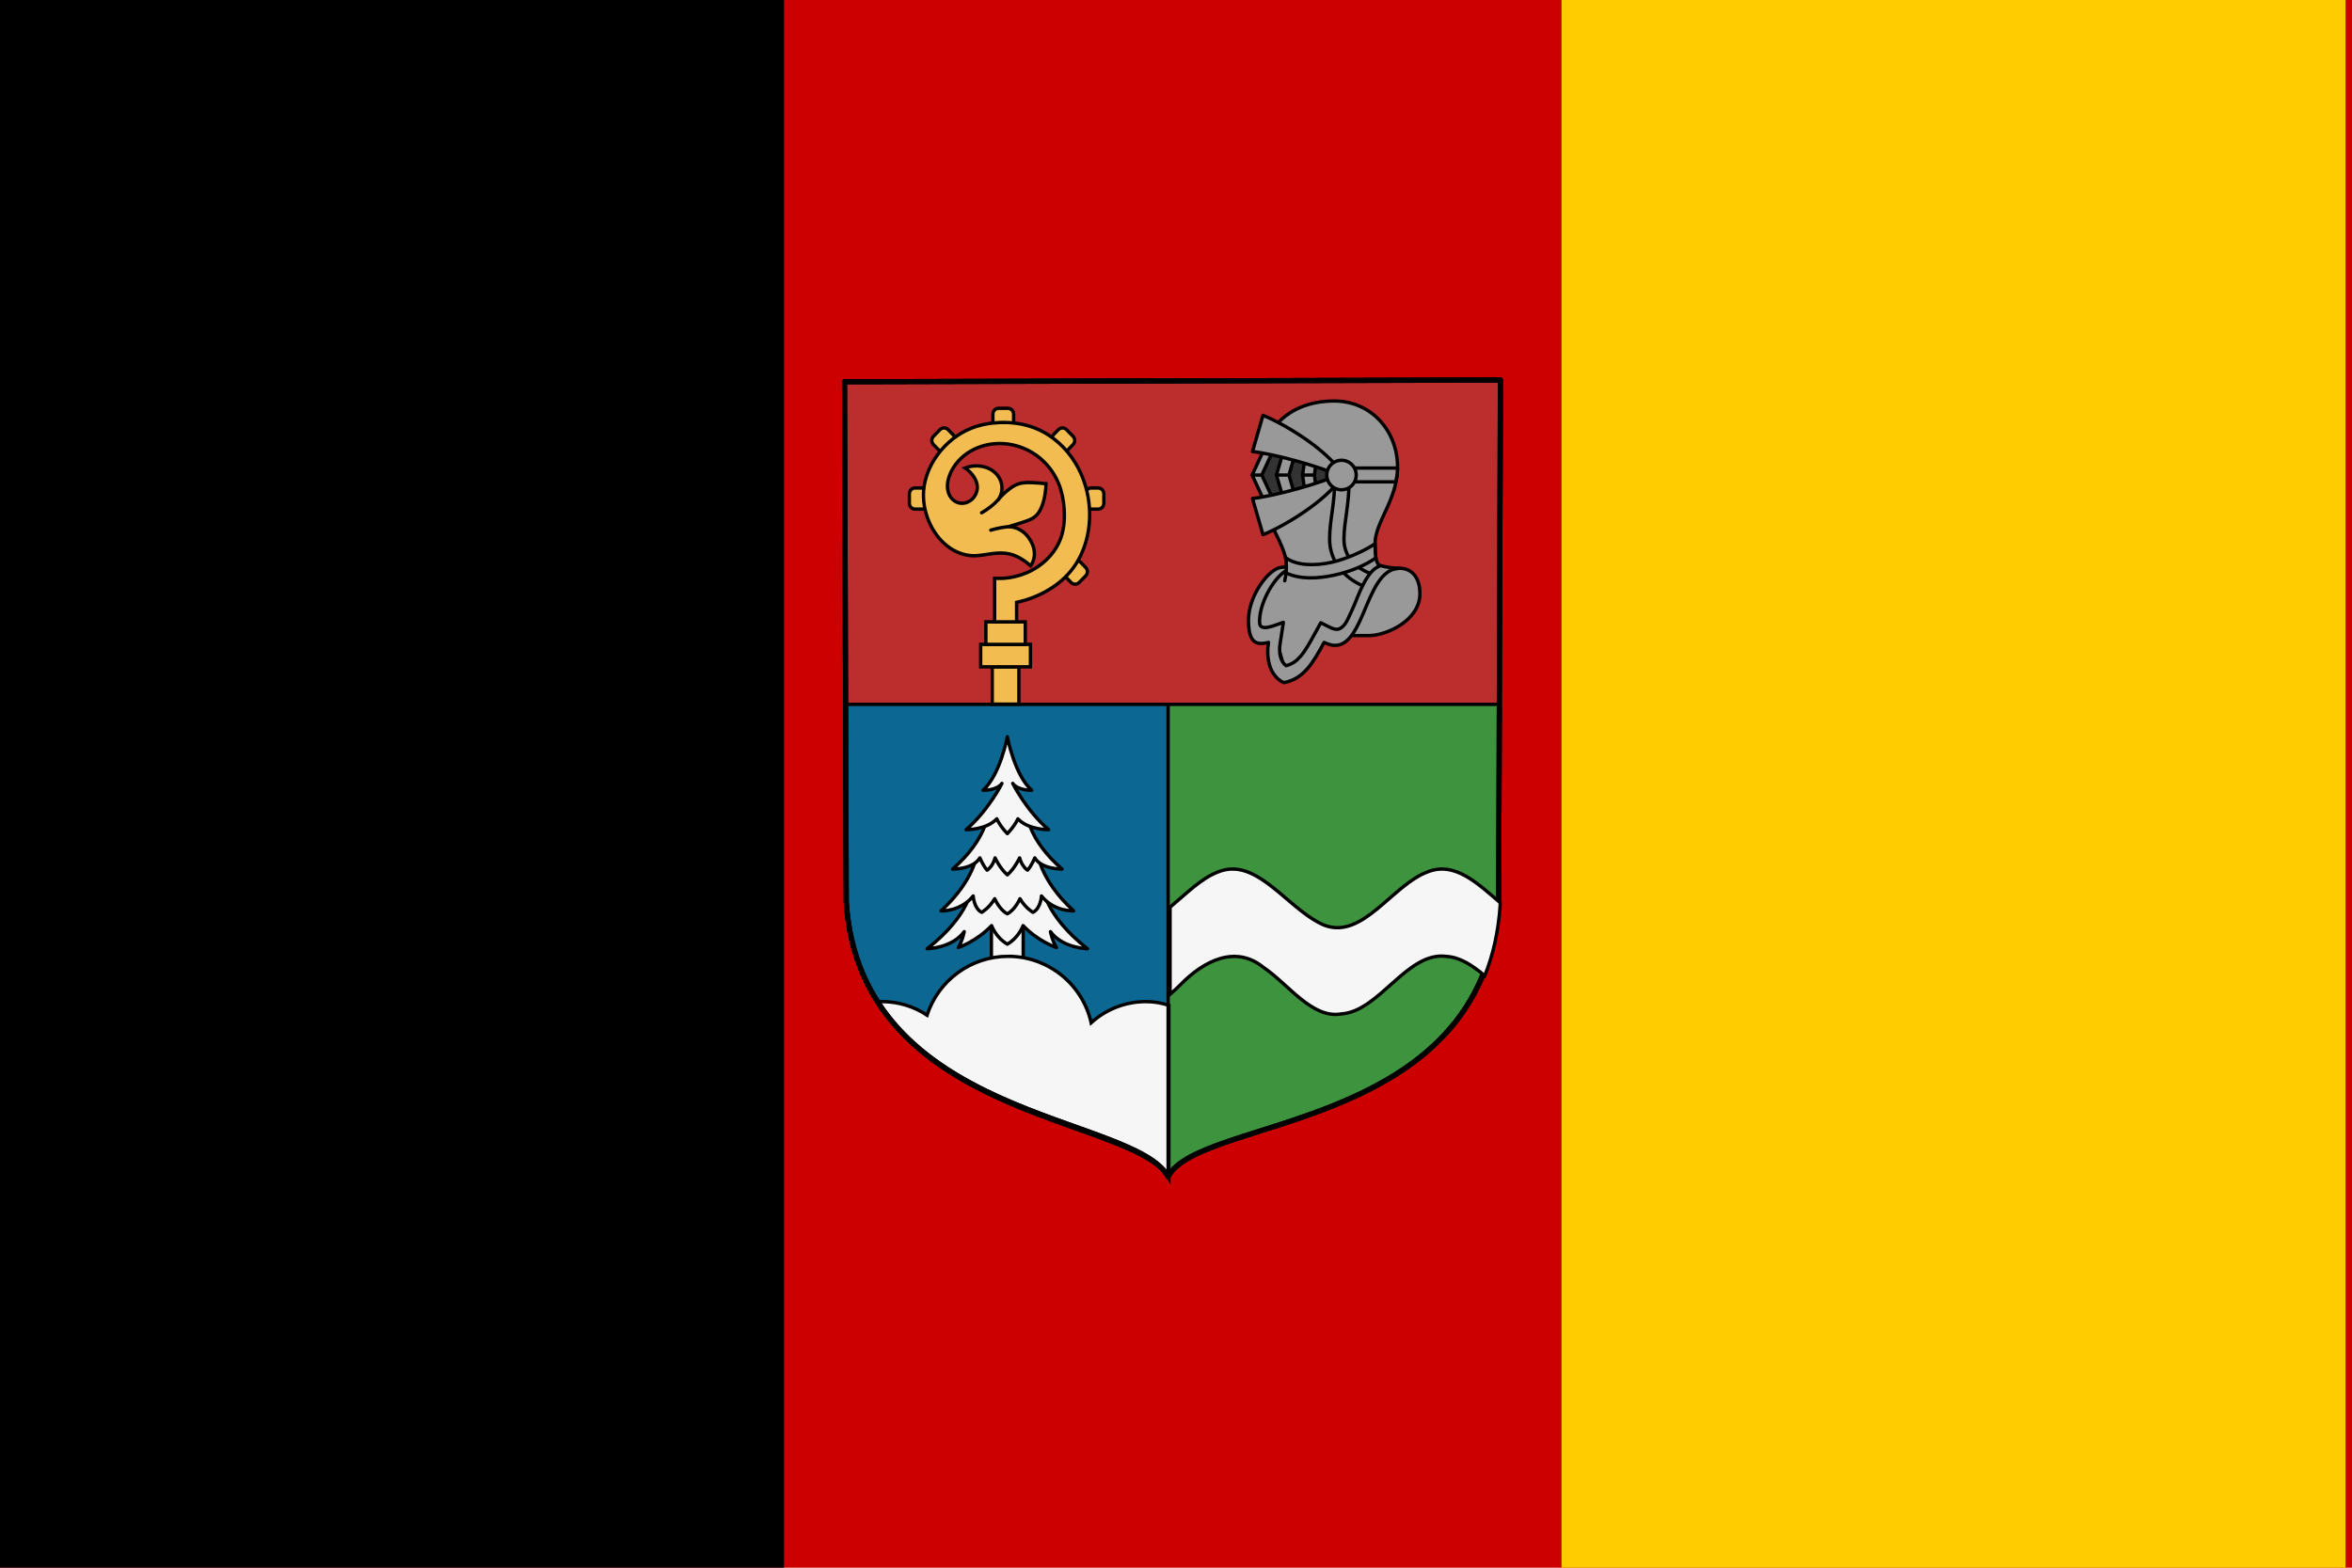
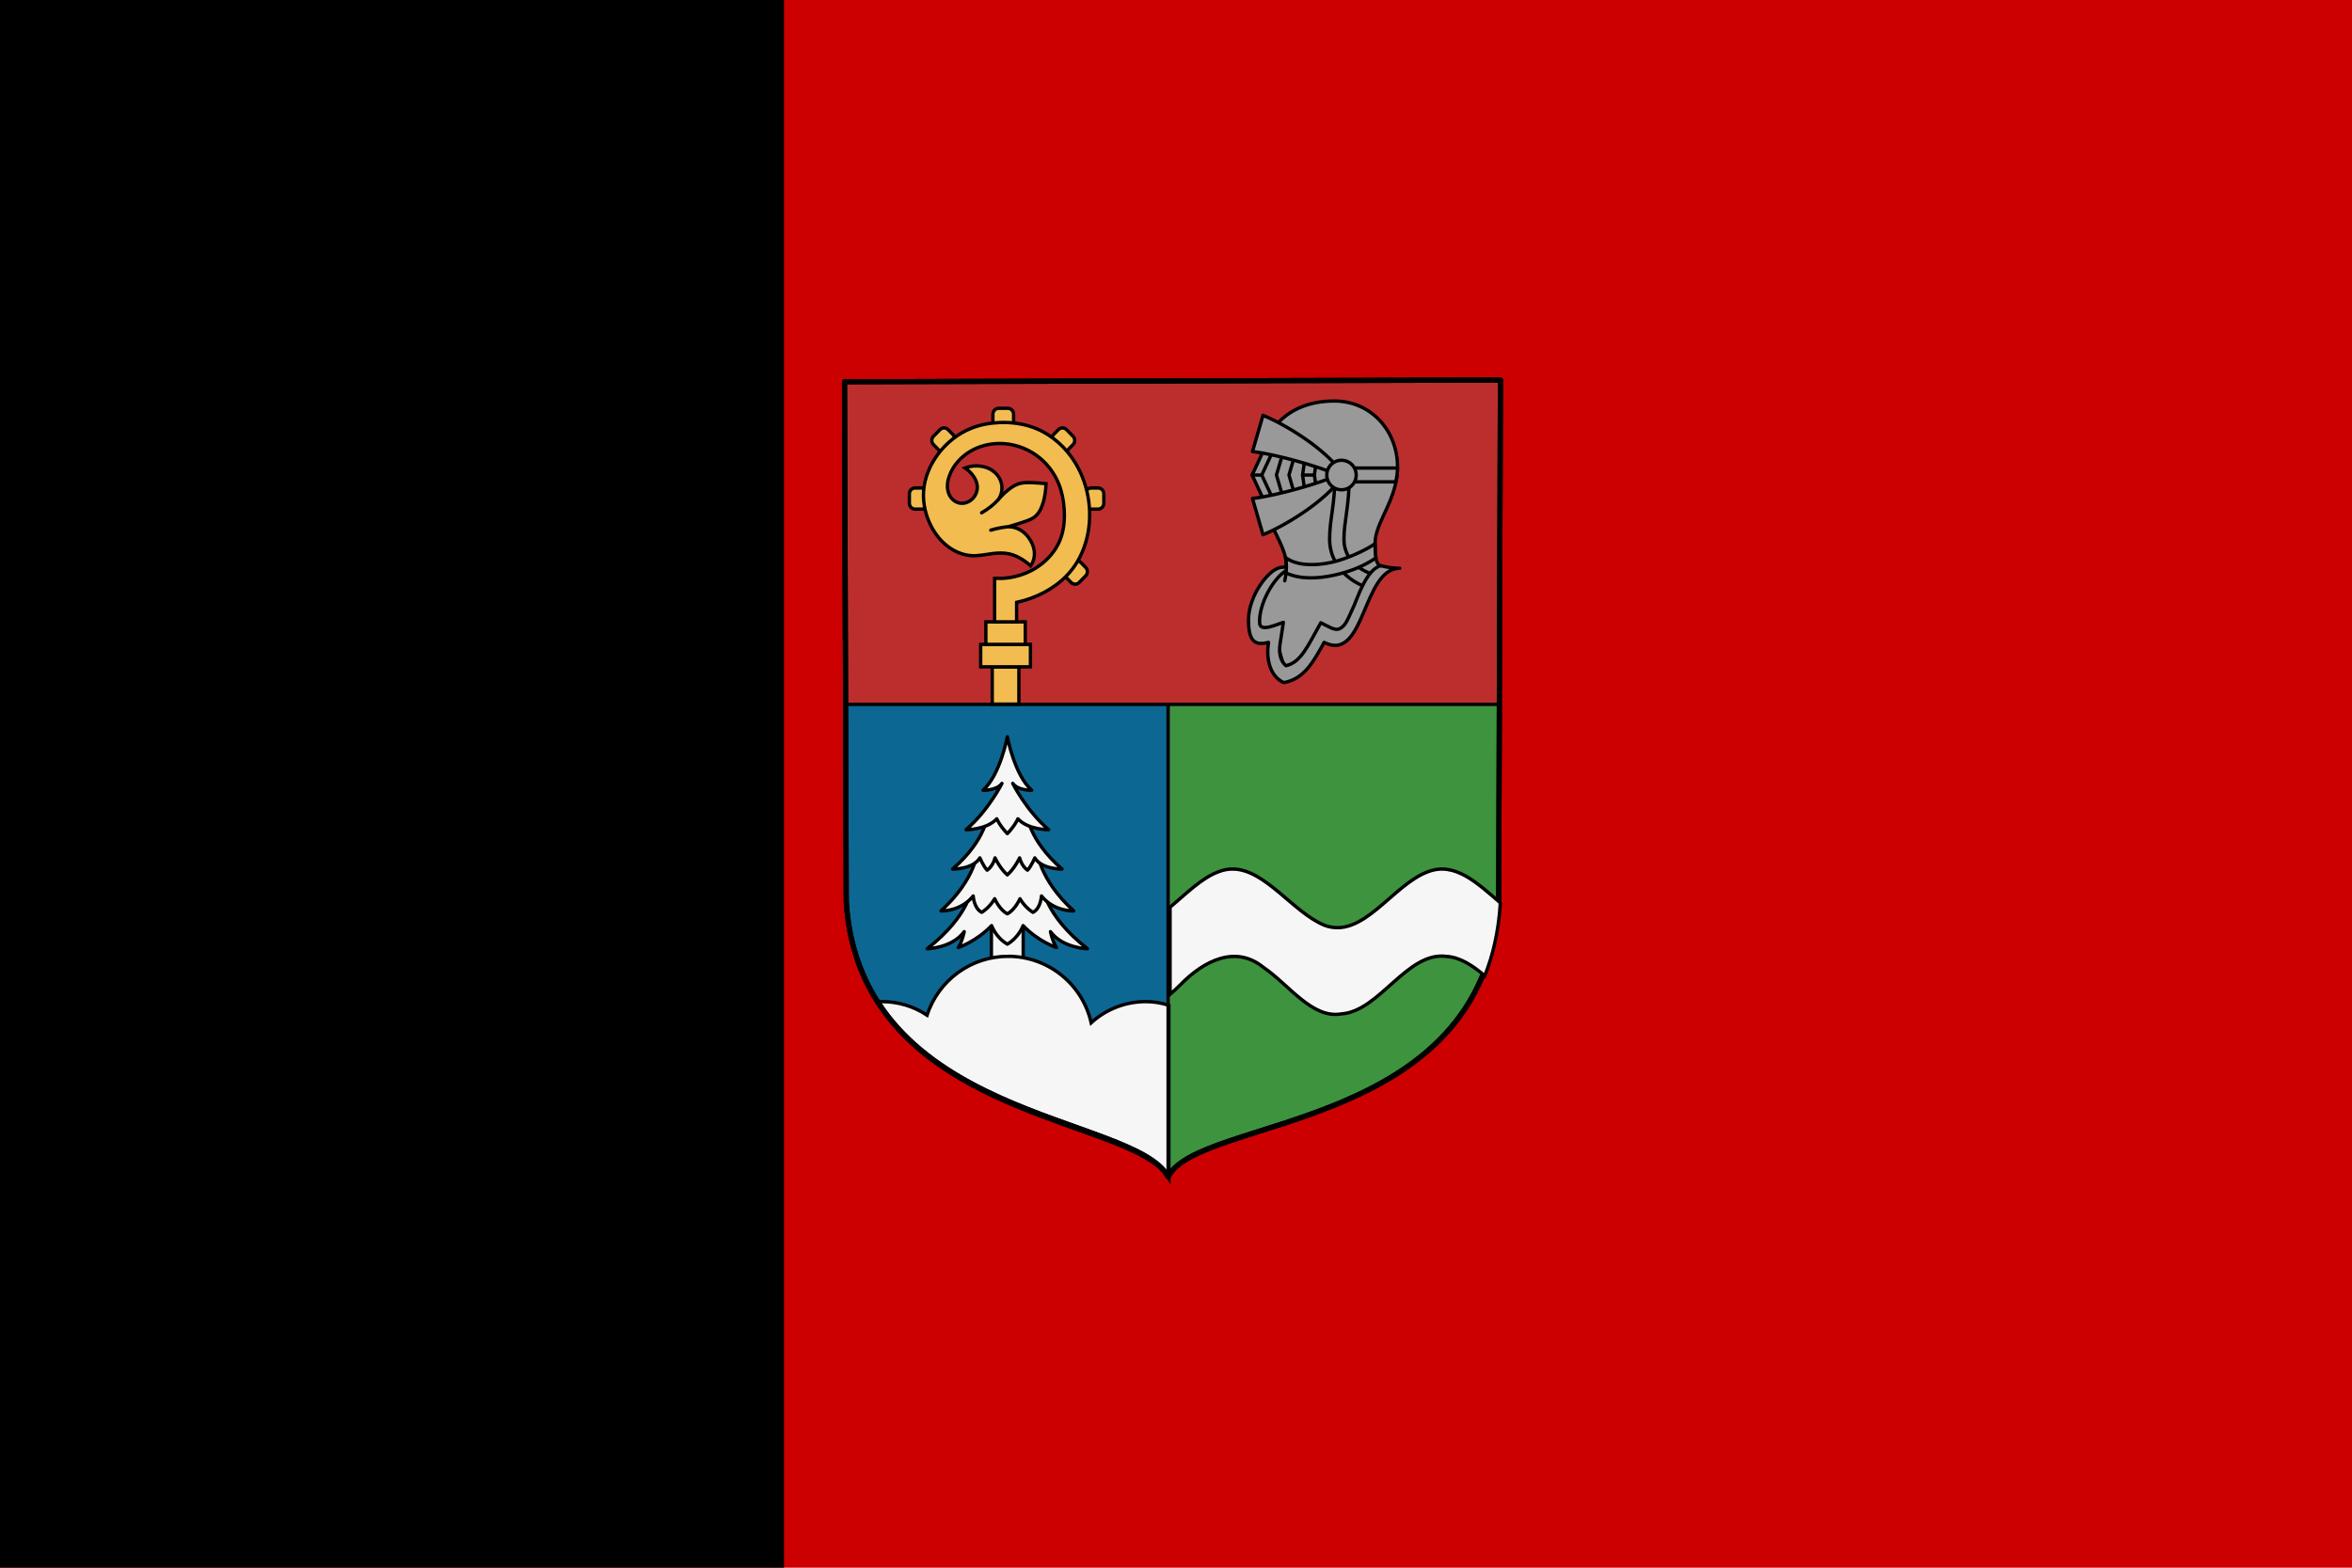
<svg xmlns="http://www.w3.org/2000/svg" xmlns:ns1="http://www.inkscape.org/namespaces/inkscape" xmlns:ns2="http://sodipodi.sourceforge.net/DTD/sodipodi-0.dtd" xmlns:xlink="http://www.w3.org/1999/xlink" width="238.125mm" height="158.75mm" viewBox="0 0 238.125 158.75" version="1.1" id="svg4233" ns1:version="1.0 (4035a4fb49, 2020-05-01)" ns2:docname="Flag Saugeais.svg">
  <defs id="defs4227">
    <marker ns1:stockid="Arrow1Lstart" orient="auto" refY="0" refX="0" id="marker3392" style="overflow:visible" ns1:isstock="true">
      <path id="path3390" d="M 0,0 5,-5 -12.5,0 5,5 Z" style="fill-rule:evenodd;stroke:#000000;stroke-width:1pt" transform="matrix(0.8,0,0,0.8,10,0)" />
    </marker>
    <marker ns1:stockid="Arrow1Lend" orient="auto" refY="0" refX="0" id="Arrow1Lend" style="overflow:visible" ns1:isstock="true">
      <path id="path3115" d="M 0,0 5,-5 -12.5,0 5,5 Z" style="fill-rule:evenodd;stroke:#000000;stroke-width:1pt" transform="matrix(-0.8,0,0,-0.8,-10,0)" />
    </marker>
    <marker ns1:stockid="Arrow1Lstart" orient="auto" refY="0" refX="0" id="Arrow1Lstart" style="overflow:visible" ns1:isstock="true">
      <path id="path3112" d="M 0,0 5,-5 -12.5,0 5,5 Z" style="fill-rule:evenodd;stroke:#000000;stroke-width:1pt" transform="matrix(0.8,0,0,0.8,10,0)" />
    </marker>
    <ns1:perspective ns2:type="inkscape:persp3d" ns1:vp_x="0 : 437.32601 : 1" ns1:vp_y="0 : 999.99998 : 0" ns1:vp_z="966.10996 : 437.32601 : 1" ns1:persp3d-origin="483.05496 : 242.20822 : 1" id="perspective387" />
    <linearGradient id="linearGradient4509">
      <stop id="stop4511" style="stop-color:#8c8c8c;stop-opacity:1" offset="0" />
      <stop id="stop4513" style="stop-color:#cccccc;stop-opacity:1" offset="1" />
    </linearGradient>
    <linearGradient id="linearGradient21256">
      <stop id="stop21258" style="stop-color:#0000db;stop-opacity:0.159" offset="0" />
      <stop id="stop21260" style="stop-color:#0061ed;stop-opacity:1" offset="0.5" />
      <stop id="stop21262" style="stop-color:#00c2ff;stop-opacity:1" offset="1" />
      <stop id="stop21264" style="stop-color:#0061ff;stop-opacity:0.561" offset="1" />
      <stop id="stop21266" style="stop-color:#0000ff;stop-opacity:0.122" offset="1" />
      <stop id="stop21268" style="stop-color:#ffffff;stop-opacity:1" offset="1" />
      <stop id="stop21270" style="stop-color:#7f7ff1;stop-opacity:0.498" offset="1" />
      <stop id="stop21272" style="stop-color:#0000e3;stop-opacity:0" offset="1" />
    </linearGradient>
    <linearGradient id="linearGradient18946">
      <stop id="stop18948" style="stop-color:#999999;stop-opacity:1" offset="0" />
      <stop id="stop18950" style="stop-color:#999999;stop-opacity:0" offset="1" />
    </linearGradient>
    <linearGradient id="linearGradient9988">
      <stop id="stop9990" style="stop-color:#ff0000;stop-opacity:1" offset="0" />
      <stop id="stop9992" style="stop-color:#800000;stop-opacity:1" offset="1" />
    </linearGradient>
    <linearGradient id="linearGradient7694">
      <stop id="stop7696" style="stop-color:#f3f202;stop-opacity:1" offset="0" />
      <stop id="stop7698" style="stop-color:#f04102;stop-opacity:1" offset="1" />
    </linearGradient>
    <linearGradient id="linearGradient5284">
      <stop id="stop5294" style="stop-color:#0000db;stop-opacity:1" offset="0" />
      <stop id="stop4318" style="stop-color:#0061ed;stop-opacity:1" offset="0.5" />
      <stop id="stop4314" style="stop-color:#00c2ff;stop-opacity:1" offset="1" />
      <stop id="stop4316" style="stop-color:#0061ff;stop-opacity:0.561" offset="1" />
      <stop id="stop4306" style="stop-color:#0000ff;stop-opacity:0.122" offset="1" />
      <stop id="stop4308" style="stop-color:#ffffff;stop-opacity:1" offset="1" />
      <stop id="stop4310" style="stop-color:#7f7ff1;stop-opacity:0.498" offset="1" />
      <stop id="stop5288" style="stop-color:#0000e3;stop-opacity:0" offset="1" />
    </linearGradient>
    <linearGradient id="linearGradient5166">
      <stop id="stop4418" style="stop-color:#f3f202;stop-opacity:1" offset="0" />
      <stop id="stop5380" style="stop-color:#f04102;stop-opacity:1" offset="1" />
      <stop id="stop5394" style="stop-color:#f7c702;stop-opacity:1" offset="1" />
      <stop id="stop5382" style="stop-color:#ffff02;stop-opacity:1" offset="1" />
      <stop id="stop4420" style="stop-color:#fbf002;stop-opacity:0.937" offset="1" />
      <stop id="stop5396" style="stop-color:#f7e202;stop-opacity:0.875" offset="1" />
      <stop id="stop5384" style="stop-color:#f0a702;stop-opacity:0.749" offset="1" />
      <stop id="stop5390" style="stop-color:#ffff02;stop-opacity:1" offset="1" />
      <stop id="stop5392" style="stop-color:#f0a702;stop-opacity:0.749" offset="1" />
      <stop id="stop5170" style="stop-color:#e24f02;stop-opacity:0.498" offset="1" />
      <stop id="stop5172" style="stop-color:#000000;stop-opacity:0" offset="1" />
    </linearGradient>
    <linearGradient id="linearGradient5116">
      <stop id="stop5118" style="stop-color:#999999;stop-opacity:1" offset="0" />
      <stop id="stop5120" style="stop-color:#ffffff;stop-opacity:1" offset="1" />
    </linearGradient>
    <filter color-interpolation-filters="sRGB" id="filter22637">
      <feGaussianBlur id="feGaussianBlur22639" stdDeviation="2.653" />
    </filter>
    <filter x="-0.051" y="-0.132" width="1.102" height="1.264" color-interpolation-filters="sRGB" id="filter8654">
      <feGaussianBlur id="feGaussianBlur8656" stdDeviation="3.28" />
    </filter>
    <filter x="-0.141" y="-0.103" width="1.282" height="1.206" color-interpolation-filters="sRGB" id="filter8744">
      <feGaussianBlur id="feGaussianBlur8746" stdDeviation="2.43" />
    </filter>
    <filter x="-0.224" y="-0.137" width="1.448" height="1.274" color-interpolation-filters="sRGB" id="filter12627">
      <feGaussianBlur id="feGaussianBlur12629" stdDeviation="2.056" />
    </filter>
    <filter color-interpolation-filters="sRGB" id="filter12675">
      <feGaussianBlur id="feGaussianBlur12677" stdDeviation="2.391" />
    </filter>
    <filter color-interpolation-filters="sRGB" id="filter12707">
      <feGaussianBlur id="feGaussianBlur12709" stdDeviation="1.851" />
    </filter>
    <filter color-interpolation-filters="sRGB" id="filter12747">
      <feGaussianBlur id="feGaussianBlur12749" stdDeviation="2.345" />
    </filter>
    <filter x="-0.076" y="-0.111" width="1.153" height="1.222" color-interpolation-filters="sRGB" id="filter12795">
      <feGaussianBlur id="feGaussianBlur12797" stdDeviation="4.942" />
    </filter>
    <filter color-interpolation-filters="sRGB" id="filter13479">
      <feGaussianBlur id="feGaussianBlur13481" stdDeviation="2.928" />
    </filter>
    <filter x="-0.103" y="-0.081" width="1.207" height="1.161" color-interpolation-filters="sRGB" id="filter13635">
      <feGaussianBlur id="feGaussianBlur13637" stdDeviation="2.93" />
    </filter>
    <filter color-interpolation-filters="sRGB" id="filter13741">
      <feGaussianBlur id="feGaussianBlur13743" stdDeviation="1.764" />
    </filter>
    <filter x="-0.166" y="-0.107" width="1.332" height="1.214" color-interpolation-filters="sRGB" id="filter13847">
      <feGaussianBlur id="feGaussianBlur13849" stdDeviation="1.661" />
    </filter>
    <filter x="-0.16" y="-0.081" width="1.32" height="1.162" color-interpolation-filters="sRGB" id="filter13879">
      <feGaussianBlur id="feGaussianBlur13881" stdDeviation="0.942" />
    </filter>
    <radialGradient cx="472.054" cy="677.205" r="32.859" fx="472.054" fy="677.205" id="radialGradient9333" xlink:href="#linearGradient9988" gradientUnits="userSpaceOnUse" gradientTransform="matrix(1.168,-1.3440931e-6,6.3192183e-7,0.549,266.686,58.31)" />
    <linearGradient x1="457.362" y1="304.298" x2="540.113" y2="274.83" id="linearGradient9580" xlink:href="#linearGradient18946" gradientUnits="userSpaceOnUse" gradientTransform="translate(23.519,-13.294)" />
    <linearGradient x1="557.52" y1="306.549" x2="631.391" y2="344.764" id="linearGradient9582" xlink:href="#linearGradient18946" gradientUnits="userSpaceOnUse" gradientTransform="translate(23.519,-13.294)" />
    <linearGradient x1="669.136" y1="257.01" x2="732.876" y2="305.141" id="linearGradient9584" xlink:href="#linearGradient18946" gradientUnits="userSpaceOnUse" gradientTransform="translate(23.519,-13.294)" />
    <linearGradient x1="708.953" y1="263.758" x2="921.491" y2="356.222" id="linearGradient9586" xlink:href="#linearGradient18946" gradientUnits="userSpaceOnUse" gradientTransform="translate(23.519,-13.294)" />
    <linearGradient x1="884.171" y1="486.24" x2="1039.598" y2="486.24" id="linearGradient9602" xlink:href="#linearGradient5116" gradientUnits="userSpaceOnUse" gradientTransform="translate(24.954,-11.136)" />
    <linearGradient x1="1017.255" y1="515.471" x2="1058.688" y2="515.471" id="linearGradient9604" xlink:href="#linearGradient5116" gradientUnits="userSpaceOnUse" gradientTransform="translate(22.66,-13.43)" />
    <radialGradient cx="345.266" cy="502.247" r="87.513" fx="345.266" fy="502.247" id="radialGradient9618" xlink:href="#linearGradient5116" gradientUnits="userSpaceOnUse" gradientTransform="matrix(1.299,-0.709,0.695,1.274,-440.043,121.804)" />
    <linearGradient x1="328.61" y1="154.596" x2="453.18" y2="154.596" id="linearGradient9646" xlink:href="#linearGradient7694" gradientUnits="userSpaceOnUse" />
    <radialGradient cx="132.609" cy="995.208" r="129.68" fx="132.609" fy="995.208" id="radialGradient3370" xlink:href="#linearGradient7694" gradientUnits="userSpaceOnUse" gradientTransform="matrix(-0.646,0.003,-0.006,-1.535,180.971,2214.102)" />
    <linearGradient x1="175.393" y1="828.343" x2="243.485" y2="828.343" id="linearGradient3372" xlink:href="#linearGradient5116" gradientUnits="userSpaceOnUse" gradientTransform="translate(22.66,-13.43)" />
    <linearGradient x1="44.53" y1="1053.046" x2="162.849" y2="1053.046" id="linearGradient3374" xlink:href="#linearGradient5116" gradientUnits="userSpaceOnUse" gradientTransform="translate(22.66,-13.43)" />
    <linearGradient x1="205.258" y1="1064.861" x2="230.47" y2="1064.861" id="linearGradient3376" xlink:href="#linearGradient5116" gradientUnits="userSpaceOnUse" gradientTransform="translate(22.66,-13.43)" />
    <linearGradient x1="56.043" y1="465.546" x2="78.087" y2="465.546" id="linearGradient3378" xlink:href="#linearGradient18946" gradientUnits="userSpaceOnUse" gradientTransform="translate(15.919,4.438)" />
    <linearGradient x1="85.849" y1="493.893" x2="99.997" y2="493.893" id="linearGradient3380" xlink:href="#linearGradient18946" gradientUnits="userSpaceOnUse" gradientTransform="translate(23.519,-13.294)" />
    <linearGradient x1="295.006" y1="695.911" x2="180.767" y2="570.57" id="linearGradient3382" xlink:href="#linearGradient7694" gradientUnits="userSpaceOnUse" gradientTransform="matrix(0.725,0,0,0.725,-8.205,0.998)" />
    <linearGradient x1="13.136" y1="766.313" x2="75.184" y2="766.313" id="linearGradient3384" xlink:href="#linearGradient5166" gradientUnits="userSpaceOnUse" gradientTransform="matrix(0.725,0,0,0.725,-8.205,0.998)" />
    <linearGradient x1="46.001" y1="729.875" x2="83.094" y2="729.875" id="linearGradient3386" xlink:href="#linearGradient5166" gradientUnits="userSpaceOnUse" gradientTransform="matrix(0.725,0,0,0.725,-8.205,0.998)" />
    <linearGradient x1="95.178" y1="650.885" x2="108.398" y2="659.884" id="linearGradient3388" xlink:href="#linearGradient7694" gradientUnits="userSpaceOnUse" gradientTransform="matrix(0.725,0,0,0.725,-8.205,0.998)" />
    <linearGradient x1="66.387" y1="687.571" x2="106.43" y2="687.571" id="linearGradient3390" xlink:href="#linearGradient5284" gradientUnits="userSpaceOnUse" gradientTransform="matrix(0.725,0,0,0.725,-8.205,0.998)" />
    <linearGradient x1="294.663" y1="445.277" x2="321.008" y2="460.713" id="linearGradient3392" xlink:href="#linearGradient7694" gradientUnits="userSpaceOnUse" gradientTransform="matrix(0.725,0,0,0.725,-8.205,0.998)" />
    <linearGradient x1="335.116" y1="425.514" x2="376.35" y2="425.514" id="linearGradient3394" xlink:href="#linearGradient5284" gradientUnits="userSpaceOnUse" gradientTransform="matrix(0.725,0,0,0.725,-8.205,0.998)" />
    <linearGradient x1="366.904" y1="421.506" x2="394.13" y2="421.506" id="linearGradient3396" xlink:href="#linearGradient5166" gradientUnits="userSpaceOnUse" gradientTransform="matrix(0.725,0,0,0.725,-8.205,0.998)" />
    <linearGradient x1="381.624" y1="417.6" x2="409.837" y2="417.6" id="linearGradient3398" xlink:href="#linearGradient5166" gradientUnits="userSpaceOnUse" gradientTransform="matrix(0.725,0,0,0.725,-8.205,0.998)" />
    <linearGradient x1="397.537" y1="395.915" x2="454.911" y2="395.915" id="linearGradient3400" xlink:href="#linearGradient5166" gradientUnits="userSpaceOnUse" gradientTransform="matrix(0.725,0,0,0.725,-8.205,0.998)" />
    <linearGradient x1="191.221" y1="666.939" x2="157.32" y2="517.044" id="linearGradient3402" xlink:href="#linearGradient5166" gradientUnits="userSpaceOnUse" gradientTransform="matrix(0.725,0,0,0.725,-8.205,0.998)" />
    <linearGradient x1="215.796" y1="540.363" x2="221.537" y2="553.051" id="linearGradient3404" xlink:href="#linearGradient7694" gradientUnits="userSpaceOnUse" gradientTransform="matrix(0.725,0,0,0.725,-8.205,0.998)" />
    <linearGradient x1="254.53" y1="482.015" x2="279.557" y2="494.981" id="linearGradient3406" xlink:href="#linearGradient7694" gradientUnits="userSpaceOnUse" gradientTransform="matrix(0.725,0,0,0.725,-8.205,0.998)" />
    <linearGradient x1="328.61" y1="154.596" x2="453.18" y2="154.596" id="linearGradient3422" xlink:href="#linearGradient7694" gradientUnits="userSpaceOnUse" gradientTransform="matrix(-1,0,0,1,966.338,0)" />
    <radialGradient cx="664.863" cy="57.331" r="17.271" fx="664.863" fy="57.331" id="radialGradient3529" xlink:href="#linearGradient21256" gradientUnits="userSpaceOnUse" gradientTransform="matrix(0.584,-0.21,0.191,0.638,84.44,140.741)" />
    <linearGradient x1="678.609" y1="59.65" x2="718.707" y2="59.65" id="linearGradient3534" xlink:href="#linearGradient7694" gradientUnits="userSpaceOnUse" gradientTransform="matrix(0.725,0,0,0.725,2.1,-6.375)" />
    <linearGradient x1="650.987" y1="87.58" x2="690.255" y2="87.58" id="linearGradient3538" xlink:href="#linearGradient7694" gradientUnits="userSpaceOnUse" gradientTransform="matrix(0.725,0,0,0.725,2.1,-6.375)" />
    <linearGradient x1="600.794" y1="82.855" x2="707.967" y2="141.581" id="linearGradient3541" xlink:href="#linearGradient7694" gradientUnits="userSpaceOnUse" gradientTransform="matrix(0.725,0,0,0.725,2.1,-6.375)" />
    <radialGradient cx="671.296" cy="130.443" r="39.263" fx="671.296" fy="130.443" id="radialGradient3544" xlink:href="#linearGradient5284" gradientUnits="userSpaceOnUse" gradientTransform="matrix(0.504,-0.348,0.808,1.17,46.71,169.557)" />
    <linearGradient x1="651.933" y1="216.845" x2="718.334" y2="245.195" id="linearGradient3553" xlink:href="#linearGradient7694" gradientUnits="userSpaceOnUse" gradientTransform="matrix(0.725,0,0,0.725,2.1,-6.375)" />
    <linearGradient x1="608.858" y1="178.707" x2="655.433" y2="218.532" id="linearGradient3556" xlink:href="#linearGradient7694" gradientUnits="userSpaceOnUse" gradientTransform="matrix(0.725,0,0,0.725,2.1,-6.375)" />
    <radialGradient cx="776.63" cy="495.126" r="74.599" fx="776.63" fy="495.126" id="radialGradient3579" xlink:href="#linearGradient7694" gradientUnits="userSpaceOnUse" gradientTransform="matrix(0.27,-0.405,0.304,0.202,188.583,539.412)" />
    <radialGradient cx="613.912" cy="451.775" r="143.421" fx="613.912" fy="451.775" id="radialGradient3585" xlink:href="#linearGradient7694" gradientUnits="userSpaceOnUse" gradientTransform="matrix(0.733,0,0,0.488,-4.117,101.367)" />
    <linearGradient x1="486.86" y1="463.765" x2="486.86" y2="799.217" id="linearGradient4517" xlink:href="#linearGradient4509" gradientUnits="userSpaceOnUse" gradientTransform="translate(1232.194,51.547)" />
    <ns1:perspective id="perspective3201" ns1:persp3d-origin="0.49999997 : -147.69404 : 1" ns1:vp_z="0.99999997 : -147.52737 : 1" ns1:vp_y="0 : 999.99998 : 0" ns1:vp_x="0 : -147.52737 : 1" ns2:type="inkscape:persp3d" />
    <ns1:perspective id="perspective28" ns1:persp3d-origin="301.49999 : 106.30595 : 1" ns1:vp_z="602.99998 : 233.47262 : 1" ns1:vp_y="0 : 999.99998 : 0" ns1:vp_x="0 : 233.47262 : 1" ns2:type="inkscape:persp3d" />
    <linearGradient id="linearGradient2893">
      <stop id="stop2895" offset="0" style="stop-color:#ffffff;stop-opacity:0.314;" />
      <stop style="stop-color:#ffffff;stop-opacity:0.251;" offset="0.19" id="stop2897" />
      <stop id="stop2901" offset="0.6" style="stop-color:#6b6b6b;stop-opacity:0.125;" />
      <stop id="stop2899" offset="1" style="stop-color:#000000;stop-opacity:0.125;" />
    </linearGradient>
    <linearGradient id="linearGradient2955">
      <stop id="stop2965" offset="0" style="stop-color:white;stop-opacity:0;" />
      <stop id="stop2959" offset="1" style="stop-color:black;stop-opacity:0.646;" />
    </linearGradient>
    <ns1:perspective ns2:type="inkscape:persp3d" ns1:vp_x="0 : 272.91763 : 1" ns1:vp_y="0 : 999.99998 : 0" ns1:vp_z="595.275 : 272.91763 : 1" ns1:persp3d-origin="297.6375 : 132.60261 : 1" id="perspective3732" />
    <clipPath id="clipPath15292">
-       <path d="m 398,649 c 0.2,97 -0.3,193 0.3,290 3.4,86 77,165 172,184 87,19 185,-15 234,-83 29.5,-38 40,-85 37.9,-130 0,-87 0,-174 0,-261 -148,0 -296,0 -444,0 z" id="path30600" />
-     </clipPath>
+       </clipPath>
  </defs>
  <ns2:namedview id="base" pagecolor="#ffffff" bordercolor="#666666" borderopacity="1.0" ns1:pageopacity="0.0" ns1:pageshadow="2" ns1:zoom="0.24748738" ns1:cx="513.90411" ns1:cy="436.59888" ns1:document-units="mm" ns1:current-layer="layer1" ns1:document-rotation="0" showgrid="false" fit-margin-top="0" fit-margin-left="0" fit-margin-right="0" fit-margin-bottom="0" ns1:window-width="1366" ns1:window-height="705" ns1:window-x="-8" ns1:window-y="-8" ns1:window-maximized="1" />
  <g ns1:label="Capa 1" ns1:groupmode="layer" id="layer1" transform="translate(-194.543,-116.496)">
    <g transform="matrix(0.108,0,0,0.108,615.738,163.311)" id="g28918" style="stroke-width:6.082;stroke-miterlimit:4;stroke-dasharray:none" />
    <g transform="matrix(0.108,0,0,0.108,615.738,163.311)" id="g28982" style="stroke-width:6.082;stroke-miterlimit:4;stroke-dasharray:none" />
    <g transform="matrix(0.108,0,0,0.108,615.738,163.311)" id="g28988" style="stroke-width:6.082;stroke-miterlimit:4;stroke-dasharray:none" />
    <g transform="matrix(0.108,0,0,0.108,615.738,163.311)" id="g29010" style="stroke-width:6.082;stroke-miterlimit:4;stroke-dasharray:none" />
    <g transform="matrix(0.265,0,0,0.265,699.381,24.448)" id="Layer_3" />
    <g style="fill:#ffe000;fill-opacity:0.992;stroke:#000000;stroke-width:25.425;stroke-miterlimit:4;stroke-dasharray:none;stroke-opacity:1" id="g7274" transform="matrix(0.018,0.018,0.018,-0.018,564.261,215.816)">
      <g style="fill:#ffe000;fill-opacity:0.992;stroke:#000000;stroke-width:25.425;stroke-miterlimit:4;stroke-dasharray:none;stroke-opacity:1" id="g7272" />
    </g>
    <g id="g31674">
      <rect y="116.496" x="194.543" height="158.75" width="238.125" id="rect31317" style="fill:#cc0000;fill-opacity:1;stroke:none;stroke-width:0.657;stroke-miterlimit:4;stroke-dasharray:none;stroke-opacity:1" />
      <rect style="fill:#000000;fill-opacity:1;stroke:none;stroke-width:0.655;stroke-miterlimit:4;stroke-dasharray:none;stroke-opacity:1" id="rect31323" width="79.375" height="158.75" x="194.543" y="116.496" />
-       <rect y="116.496" x="352.638" height="158.75" width="79.375" id="rect31325" style="fill:#ffcc00;fill-opacity:1;stroke:none;stroke-width:0.655;stroke-miterlimit:4;stroke-dasharray:none;stroke-opacity:1" />
      <g transform="matrix(0.52,0,0,0.52,260.311,96.315)" id="g31464">
        <path style="opacity:0.99;fill:#ffe000;fill-opacity:1;fill-rule:evenodd;stroke:#000000;stroke-width:0.997;stroke-linecap:butt;stroke-linejoin:round;stroke-miterlimit:4;stroke-dasharray:none;stroke-dashoffset:0;stroke-opacity:1" id="path31374" d="m 37.955,113.157 127.695,-0.339 -0.339,101.953 c -3.005,44.603 -58.325,41.322 -64.356,53.178 -6.649,-12.173 -59.904,-11.031 -62.662,-53.517 z" />
        <path transform="matrix(0.265,0,0,0.265,-22.459,-2.198)" d="m 467.143,672.857 v 346.93 c 26.003,-43.351 231.288,-32.749 242.541,-199.746 l 0.488,-147.184 z" style="fill:#3e933e;fill-opacity:1;stroke-width:6.395" id="path31376" />
        <path transform="matrix(0.265,0,0,0.265,-22.459,-2.198)" d="m 229.127,672.857 0.488,145.904 c 10.425,160.578 211.705,156.263 236.834,202.269 0.214,-0.42 0.447,-0.834 0.693,-1.244 V 672.857 Z" style="fill:#0d6793;fill-opacity:1;stroke-width:6.425" id="path31378" />
        <path ns1:connector-curvature="0" d="M 72.741,229.644 V 219.255 h -6.195 v 10.389 c -0.059,1.916 6.636,1.893 6.195,0 z" id="path31380" style="fill:#f6f6f6;fill-opacity:1;stroke:#000000;stroke-width:0.655;stroke-linecap:round;stroke-linejoin:round;stroke-miterlimit:10;stroke-dasharray:none" ns2:nodetypes="ccccc" />
        <g style="stroke-width:0.655;stroke-miterlimit:10;stroke-dasharray:none" transform="translate(-4.637,1.701)" id="g31390">
          <path style="fill:#f6f6f6;fill-opacity:1;stroke:#000000;stroke-width:0.655;stroke-linecap:round;stroke-linejoin:round;stroke-miterlimit:10;stroke-dasharray:none" id="path31382" d="m 89.895,221.865 c -8.467,-6.619 -8.735,-12.158 -8.735,-12.158 l -6.871,0.563 -6.871,-0.563 c 0,0 -0.269,5.539 -8.735,12.158 0,0 4.838,-0.094 7.213,-3.333 0,0 -0.358,1.83 -1.165,3.098 0,0 3.516,-1.15 6.495,-4.272 0,0 0.797,2.3 3.064,3.615 2.267,-1.314 3.064,-3.615 3.064,-3.615 2.979,3.121 6.495,4.272 6.495,4.272 -0.806,-1.267 -1.165,-3.098 -1.165,-3.098 2.374,3.239 7.212,3.333 7.212,3.333 z" ns1:connector-curvature="0" />
          <path style="fill:#f6f6f6;fill-opacity:1;stroke:#000000;stroke-width:0.655;stroke-linecap:round;stroke-linejoin:round;stroke-miterlimit:10;stroke-dasharray:none" id="path31384" d="m 80.085,202.806 -5.797,-0.751 -5.797,0.751 c 0,0 -0.314,5.492 -7.123,11.688 0,0 3.808,0.188 6.272,-2.91 0,0 0.134,2.441 1.657,3.192 0,0 1.433,-0.798 2.531,-2.652 0,0 0.954,2.183 2.459,2.934 1.505,-0.751 2.459,-2.934 2.459,-2.934 1.097,1.854 2.531,2.652 2.531,2.652 1.523,-0.751 1.657,-3.192 1.657,-3.192 2.464,3.098 6.272,2.91 6.272,2.91 -6.809,-6.196 -7.123,-11.688 -7.123,-11.688 z" ns1:connector-curvature="0" />
          <path style="fill:#f6f6f6;fill-opacity:1;stroke:#000000;stroke-width:0.655;stroke-linecap:round;stroke-linejoin:round;stroke-miterlimit:10;stroke-dasharray:none" id="path31386" d="m 78.092,195.507 -3.803,-0.774 -3.803,0.774 c 0,0 -0.134,4.999 -6.854,10.844 0,0 3.964,0.07 5.308,-2.183 0,0 0.706,1.655 1.411,2.394 0,0 1.075,-0.634 1.545,-2.394 0,0 0.947,2.049 2.392,3.31 1.445,-1.261 2.392,-3.31 2.392,-3.31 0.47,1.76 1.545,2.394 1.545,2.394 0.706,-0.739 1.411,-2.394 1.411,-2.394 1.344,2.253 5.308,2.183 5.308,2.183 -6.719,-5.845 -6.853,-10.844 -6.853,-10.844 z" ns1:connector-curvature="0" />
          <path style="fill:#f6f6f6;fill-opacity:1;stroke:#000000;stroke-width:0.655;stroke-linecap:round;stroke-linejoin:round;stroke-miterlimit:10;stroke-dasharray:none" id="path31388" d="m 75.337,189.663 c 1.048,1.443 3.696,1.338 3.696,1.338 -3.36,-2.957 -4.744,-10.421 -4.744,-10.421 0,0 -1.384,7.464 -4.744,10.421 0,0 2.647,0.105 3.696,-1.338 0,0 -2.621,5.281 -6.988,9.013 0,0 3.924,0.077 5.98,-2.112 0,0 0.531,1.288 2.056,2.887 1.525,-1.598 2.056,-2.887 2.056,-2.887 2.056,2.189 5.98,2.112 5.98,2.112 -4.367,-3.732 -6.987,-9.013 -6.987,-9.013 z" ns1:connector-curvature="0" />
        </g>
        <path transform="matrix(0.265,0,0,0.265,-22.459,-2.198)" d="m 348.135,857.504 c -27.119,4.5e-4 -51.15,17.469 -59.52,43.264 -9.784,-6.504 -21.271,-9.974 -33.02,-9.975 -1.268,10e-6 -2.533,0.054 -3.795,0.135 55.091,88.262 193.329,92.392 214.479,129.811 v -35.299 -91.928 c -5.76,-1.801 -10.897,-2.718 -16.932,-2.719 -14.858,4e-5 -29.18,5.545 -40.164,15.551 -6.424,-28.553 -31.782,-48.84 -61.049,-48.84 z" style="fill:#f6f6f6;fill-opacity:1;stroke:#000000;stroke-width:2.476;stroke-miterlimit:10;stroke-dasharray:none;stroke-opacity:1" id="path31392" />
        <path ns2:nodetypes="ccccccccc" transform="matrix(0.265,0,0,0.265,-22.459,-2.198)" d="m 467.143,434.707 v 0.641 0.641 h -238.809 v 236.869 h 238.809 243.82 V 434.707 Z" style="fill:#bc2e2e;fill-opacity:1;stroke-width:5" id="path31394" />
        <g transform="matrix(0.088,-0.09,0.088,0.09,-11.214,168.513)" id="g31414" fill="#ffffff" style="fill:#f2bc51;fill-opacity:1;stroke:#000000;stroke-width:5.206;stroke-linecap:round;stroke-miterlimit:4;stroke-dasharray:none">
          <path style="fill:#f2bc51;fill-opacity:1;stroke-width:5.206;stroke-miterlimit:4;stroke-dasharray:none" id="path31396" d="m 728.74,171.03 c -3.537,-3.537 -9.233,-3.536 -12.771,0 l -7.512,7.512 c -3.537,3.537 -3.537,9.232 0,12.769 l 10.141,10.141 c 3.537,3.537 9.232,3.537 12.769,0 l 7.512,-7.512 c 3.537,-3.537 3.539,-9.233 0,-12.771 l -10.141,-10.141 z m -81.66,-39.19 c -1.632,-1.632 -3.889,-2.639 -6.39,-2.639 h -14.342 c -5,0 -9.03,4.03 -9.03,9.03 v 10.623 c 0,5 4.03,9.03 9.03,9.03 h 14.341 c 5,0 9.03,-4.03 9.03,-9.03 v -10.625 c 0,-2.501 -1.01,-4.76 -2.641,-6.392 z m 130.99,130.99 c -1.632,-1.632 -3.89,-2.641 -6.392,-2.641 h -10.625 c -5,0 -9.03,4.03 -9.03,9.03 v 14.342 c 0,5 4.03,9.03 9.03,9.03 h 10.623 c 5,0 9.03,-4.03 9.03,-9.03 v -14.342 c 0,-2.501 -1.01,-4.758 -2.639,-6.39 z M 550.12,164.79 c -3.537,-3.537 -9.233,-3.539 -12.771,0 l -10.141,10.141 c -3.537,3.537 -3.536,9.233 0,12.771 l 7.512,7.512 c 3.537,3.537 9.232,3.537 12.769,0 l 10.141,-10.141 c 3.537,-3.537 3.537,-9.232 0,-12.769 l -7.512,-7.512 z m 194.85,194.85 c -3.537,-3.537 -9.232,-3.537 -12.769,0 l -10.141,10.141 c -3.537,3.537 -3.537,9.232 0,12.769 l 7.512,7.512 c 3.537,3.537 9.233,3.539 12.771,0 l 10.141,-10.141 c 3.537,-3.537 3.536,-9.233 0,-12.771 l -7.512,-7.512 z m -94.8,62.851 c -1.632,-1.632 -3.89,-2.638 -6.392,-2.638 h -14.341 c -5,0 -9.03,4.03 -9.03,9.03 v 10.623 c 0,5 4.03,9.03 9.03,9.03 h 14.341 c 5,0 9.03,-4.03 9.03,-9.03 v -10.623 c 0,-2.501 -1.01,-4.759 -2.638,-6.392 z" />
          <g style="fill:#f2bc51;fill-opacity:1;stroke-width:5.206;stroke-miterlimit:4;stroke-dasharray:none" id="g31404" transform="matrix(0.707,0.707,-0.707,0.707,0,0)">
            <path ns2:nodetypes="ccccc" style="fill:#f2bc51;fill-opacity:1;stroke-width:5.206;stroke-miterlimit:4;stroke-dasharray:none" id="path31398" d="m 626.24,1.235 h 41.712 V 58.338 H 626.24 Z" />
            <path style="fill:#f2bc51;fill-opacity:1;stroke-width:5.206;stroke-miterlimit:4;stroke-dasharray:none" id="path31400" d="m 608.15,-33.18 h 77.896 V 1.231 H 608.15 Z" />
            <path style="fill:#f2bc51;fill-opacity:1;stroke-width:5.206;stroke-miterlimit:4;stroke-dasharray:none" id="path31402" d="m 616.28,-67.59 h 61.64 v 34.411 h -61.64 z" />
          </g>
          <path style="fill:#f2bc51;fill-opacity:1;stroke-width:5.206;stroke-miterlimit:4;stroke-dasharray:none" id="path31406" d="m 719.96,192.92 c -1.719,-1.756 -3.478,-3.472 -5.273,-5.146 -11.1,-10.35 -23.678,-19.222 -37.561,-25.352 -20.833,-9.2 -44.34,-11.987 -66.867,-8.644 -19.407,2.88 -38.36,10.394 -53.33,23.07 -12.244,10.371 -21.584,23.996 -27.552,38.891 -6.08,15.173 -8.714,31.871 -6.418,48.05 1.955,13.779 7.592,27.2 17.02,37.437 7.169,7.791 16.237,13.521 24.579,20.04 7.06,5.516 13.717,11.728 18.528,19.285 4.31,6.769 7.03,14.462 8.697,22.311 0.98,4.613 1.61,9.3 1.88,14.01 6.388,-1.074 12.421,-4.162 17.03,-8.715 4.79,-4.733 7.975,-10.922 9.832,-17.395 2.398,-8.359 2.647,-17.429 0,-25.713 -1.806,-5.651 -4.94,-10.873 -9.08,-15.13 7.951,4.5 16.02,8.787 24.2,12.856 5.169,2.572 10.516,5.094 16.261,5.671 5.114,0.514 10.279,-0.555 15.13,-2.268 7.204,-2.547 13.843,-6.498 20.04,-10.966 4.363,-3.144 8.532,-6.557 12.478,-10.21 -4.481,-5.574 -9.148,-10.997 -13.992,-16.259 -5.124,-5.567 -10.59,-11.06 -17.395,-14.37 -4.611,-2.243 -9.676,-3.4 -14.747,-4.16 -8,-1.199 -16.14,-1.453 -24.2,-0.755 5.286,-0.828 10.344,-3.076 14.503,-6.443 4.159,-3.367 7.41,-7.845 9.321,-12.843 2.266,-5.927 2.629,-12.512 1.389,-18.736 -1.24,-6.223 -4.045,-12.09 -7.818,-17.19 -5.065,-6.848 -11.904,-12.372 -19.664,-15.882 1.116,5.205 1.373,10.594 0.757,15.882 -0.792,6.797 -3.162,13.631 -7.941,18.528 -4.764,4.883 -11.712,7.457 -18.528,7.184 -3.757,-0.15 -7.492,-1.131 -10.79,-2.938 -3.298,-1.807 -6.148,-4.446 -8.117,-7.65 -3.491,-5.683 -4.01,-12.96 -1.892,-19.285 1.569,-4.693 4.488,-8.876 8.08,-12.276 3.595,-3.4 7.856,-6.04 12.337,-8.144 15.537,-7.279 33.748,-7.944 50.29,-3.403 14.918,4.095 28.617,12.277 39.703,23.07 14.951,14.551 25.15,33.901 28.74,54.45 3.227,18.482 1.124,37.872 -6.05,55.21 -5.05,12.202 -12.516,23.308 -21.18,33.28 -9.964,11.471 -21.736,21.642 -35.545,27.982 -23.453,10.768 -51.41,9.493 -75.25,-0.38 -11.819,-4.894 -22.792,-11.812 -32.33,-20.336 l -8.998,-8.998 -47.06,47.06 24.332,24.332 21.09,-21.09 c 9.273,6.02 19.11,11.178 29.35,15.335 21.846,8.865 45.819,13.238 69.2,10.212 18.421,-2.384 36.13,-9.318 51.805,-19.287 14.829,-9.432 27.901,-21.578 38.569,-35.545 12.737,-16.676 22.06,-35.993 26.865,-56.42 6.211,-26.387 4.71,-54.778 -5.731,-79.8 -6.618,-15.857 -16.676,-30.14 -28.708,-42.43 z" />
          <g style="fill:#f2bc51;fill-opacity:1;stroke-width:5.206;stroke-miterlimit:4;stroke-dasharray:none" id="g31412" fill-rule="evenodd">
            <path style="fill:#f2bc51;fill-opacity:1;stroke-width:5.206;stroke-miterlimit:4;stroke-dasharray:none" id="path31408" d="m 629.22,269.47 c -5.438,0.11 -10.883,-0.19 -16.276,-0.896 -5.459,-0.715 -10.863,-1.846 -16.15,-3.38" />
            <path style="fill:#f2bc51;fill-opacity:1;stroke-width:5.206;stroke-miterlimit:4;stroke-dasharray:none" id="path31410" d="m 611.45,309.93 c -3.03,-2.518 -6.169,-4.913 -9.395,-7.178 -4.467,-3.135 -9.108,-6.02 -13.897,-8.639" />
          </g>
        </g>
        <path d="m 37.955,113.157 127.695,-0.339 -0.339,101.953 c -3.005,44.603 -58.325,41.322 -64.356,53.178 -6.649,-12.173 -59.904,-11.031 -62.662,-53.517 z" id="path31416" style="opacity:0.99;fill:none;fill-opacity:1;fill-rule:evenodd;stroke:#000000;stroke-width:0.997;stroke-linecap:butt;stroke-linejoin:round;stroke-miterlimit:4;stroke-dasharray:none;stroke-dashoffset:0;stroke-opacity:1" />
        <path ns2:nodetypes="cc" style="fill:none;stroke:#000000;stroke-width:0.655;stroke-linecap:butt;stroke-linejoin:miter;stroke-miterlimit:4;stroke-dasharray:none;stroke-opacity:1" d="M 100.956,267.949 V 175.661" id="path31418" />
        <path d="m 37.955,113.157 127.695,-0.339 -0.339,101.953 c -3.005,44.603 -58.325,41.322 -64.356,53.178 -6.649,-12.173 -59.904,-11.031 -62.662,-53.517 z" id="path31420" style="opacity:0.99;fill:none;fill-opacity:1;fill-rule:evenodd;stroke:#000000;stroke-width:0.997;stroke-linecap:butt;stroke-linejoin:round;stroke-miterlimit:4;stroke-dasharray:none;stroke-dashoffset:0;stroke-opacity:1" />
        <path id="path31422" d="M 165.338,175.975 H 38.275" style="fill:none;stroke:#000000;stroke-width:0.655;stroke-linecap:butt;stroke-linejoin:miter;stroke-miterlimit:4;stroke-dasharray:none;stroke-opacity:1" ns2:nodetypes="cc" />
        <g transform="translate(-0.105)" style="fill:#999999" id="g31460">
          <g style="fill:#999999" id="g31458" transform="translate(-0.737,-1.621)">
            <path d="m 134.132,118.521 c 7.236,0 12.335,5.856 12.335,12.84 0,6.415 -4.377,10.7 -4.377,14.89 0,2.739 0.223,4.155 1.105,4.355 l -6.422,13.821 -3.858,0.069 -8.017,7.651 -2.38,-8.197 -3.759,0.419 1.858,-10.206 4.174,-2.638 c 0.034,-0.35 0.027,-0.707 0.027,-1.05 -0.001,-4.485 -5.282,-9.278 -5.282,-17.568 -3e-5,-8.25 5.313,-14.385 14.597,-14.385 z" fill="#808080" fill-rule="evenodd" id="path31424" style="fill:#999999;fill-opacity:1;stroke:#000000;stroke-width:0.655;stroke-linecap:round;stroke-linejoin:round;stroke-miterlimit:4;stroke-dasharray:none" />
            <path d="m 134.269,133.006 c 0,5.903 -1.03,8.422 -1.03,12.455 0,4.5 3.209,8.218 8.17,9.679 l 0.786,-2.69 c -4.106,-1.209 -6.163,-3.769 -6.163,-6.99 0,-3.617 1.03,-6.289 1.03,-12.455 z" fill="#808080" id="path31426" style="fill:#999999;fill-opacity:1;stroke:#000000;stroke-width:0.655;stroke-linecap:round;stroke-linejoin:round;stroke-miterlimit:4;stroke-dasharray:none" />
            <path d="m 124.501,153.532 c 0.308,-1.333 0.317,-2.349 0.317,-3.058" fill="none" id="path31428" style="fill:#999999;stroke:#000000;stroke-width:0.655;stroke-linecap:round;stroke-linejoin:round;stroke-miterlimit:4;stroke-dasharray:none" />
-             <path d="m 122.976,126.556 13.07,5.456 0.07,1.658 -12.094,8.011 -5.057,-8.75 z" id="path31430" style="fill:#333333;fill-opacity:1;stroke:#000000;stroke-width:0.655;stroke-linecap:round;stroke-linejoin:round;stroke-miterlimit:4;stroke-dasharray:none" />
            <path d="m 142.089,146.312 c -1.684,1.175 -5.409,2.963 -8.476,3.631 -3.483,0.759 -6.967,0.592 -8.952,-0.944 0.253,1.2 0.141,2.273 0.097,3.012 2.739,1.275 6.175,1.12 9.363,0.425 3.292,-0.718 6.031,-1.907 8.129,-3.368 -0.147,-0.669 -0.148,-1.853 -0.161,-2.755 z" fill="#808080" id="path31432" style="fill:#999999;fill-opacity:1;stroke:#000000;stroke-width:0.655;stroke-linecap:round;stroke-linejoin:round;stroke-miterlimit:4;stroke-dasharray:none" />
            <path d="m 124.343,142.207 -4.313,-9.269 4.313,-9.269 h -1.88 l -4.313,9.269 4.313,9.269 z" fill="#808080" id="path31434" style="fill:#999999;stroke:#000000;stroke-width:0.655;stroke-linecap:round;stroke-linejoin:round;stroke-miterlimit:4;stroke-dasharray:none" />
            <path d="m 126.91,138.408 -1.586,-5.47 1.717,-5.878 -2.263,-0.548 -1.892,6.426 1.841,6.267 z" fill="#808080" id="path31436" style="fill:#999999;stroke:#000000;stroke-width:0.655;stroke-linecap:round;stroke-linejoin:round;stroke-miterlimit:4;stroke-dasharray:none" />
            <path d="m 130.747,136.319 -0.472,-3.38 0.485,-3.473 -2.152,-1.051 -0.632,4.524 0.603,4.314 z" fill="#808080" id="path31438" style="fill:#999999;fill-opacity:1;stroke:#000000;stroke-width:0.655;stroke-linecap:round;stroke-linejoin:round;stroke-miterlimit:4;stroke-dasharray:none" />
            <path d="m 118.221,137.504 c 4.433,-0.487 13.25,-2.967 17.196,-4.774 0.314,-0.144 0.518,0.194 0.307,0.505 -3.341,4.932 -11.373,9.676 -15.456,11.322 z" fill="#808080" id="path31440" style="fill:#999999;fill-opacity:1;stroke:#000000;stroke-width:0.655;stroke-linecap:round;stroke-linejoin:round;stroke-miterlimit:4;stroke-dasharray:none" />
-             <path d="m 142.904,152.564 c 0.512,-0.411 1.945,-1.464 3.989,-1.464 2.173,0 3.927,1.584 3.927,4.948 0,5.225 -6.539,8.153 -9.916,8.153 h -4.067 z" fill="#ed1c24" id="path31442" style="fill:#999999;fill-opacity:1;stroke:#000000;stroke-width:0.655;stroke-linecap:round;stroke-linejoin:round;stroke-miterlimit:4;stroke-dasharray:none" />
            <path d="m 146.893,151.1 c -7.304,0 -6.694,18.481 -14.722,14.427 -1.994,3.639 -3.871,7.156 -7.871,7.841 -2.888,-1.385 -3.41,-4.939 -2.966,-7.841 -2.474,0.619 -3.889,0.033 -3.889,-4.344 0,-4.714 3.86,-9.892 6.294,-10.257 0.266,-0.04 0.848,-0.073 1.083,-0.102 -0.008,0.219 -0.015,0.437 -0.03,0.7 -2.687,1.65 -5.421,6.848 -5.173,10.283 0.126,1.746 3.194,0.273 4.617,-0.186 l -0.654,4.269 c -0.246,1.604 0.06,3.379 1.195,4.178 1.224,-0.324 2.043,-0.941 2.836,-1.865 0.908,-1.058 1.774,-2.607 2.778,-4.438 l 1.13,-2.061 1.62,0.818 c 1.522,0.769 2.033,0.485 2.729,-0.149 0.696,-0.634 1.254,-2.127 2.156,-4.07 0.605,-1.303 2.394,-7.047 5.171,-7.698 1.297,0.32 2.667,0.494 3.698,0.494 z" fill="#eac102" fill-rule="evenodd" id="path31444" style="fill:#999999;fill-opacity:1;stroke:#000000;stroke-width:0.655;stroke-linecap:round;stroke-linejoin:round;stroke-miterlimit:4;stroke-dasharray:none" />
            <path d="m 127.976,132.938 h 2.299" fill="#008f4c" id="path31446" style="fill:#999999;stroke:#000000;stroke-width:0.655;stroke-linecap:round;stroke-linejoin:round;stroke-miterlimit:4;stroke-dasharray:none" />
-             <path d="m 122.886,132.938 h 2.439" fill="#008f4c" id="path31448" style="fill:#999999;stroke:#000000;stroke-width:0.655;stroke-linecap:round;stroke-linejoin:round;stroke-miterlimit:4;stroke-dasharray:none" />
            <path d="m 118.15,132.938 h 1.88" fill="#008f4c" id="path31450" style="fill:#999999;stroke:#000000;stroke-width:0.655;stroke-linecap:round;stroke-linejoin:round;stroke-miterlimit:4;stroke-dasharray:none" />
            <path d="m 118.221,128.365 c 4.433,0.487 13.25,2.967 17.196,4.774 0.314,0.144 0.518,-0.194 0.307,-0.505 -3.341,-4.932 -11.373,-9.676 -15.456,-11.322 z" fill="#808080" id="path31452" style="fill:#999999;fill-opacity:1;stroke:#000000;stroke-width:0.655;stroke-linecap:round;stroke-linejoin:round;stroke-miterlimit:4;stroke-dasharray:none" />
            <path d="m 137.368,131.581 v 2.685 h 8.744 c 0.207,-0.844 0.336,-1.735 0.354,-2.685 z" fill="none" id="path31454" style="fill:#999999;stroke:#000000;stroke-width:0.655;stroke-linecap:round;stroke-linejoin:round;stroke-miterlimit:4;stroke-dasharray:none" />
            <path d="m 138.416,132.938 a 2.863,2.873 0 0 1 -2.863,2.873 2.863,2.873 0 0 1 -2.863,-2.873 2.863,2.873 0 0 1 2.863,-2.873 2.863,2.873 0 0 1 2.863,2.873 z" fill="#808080" fill-rule="evenodd" id="path31456" style="fill:#999999;fill-opacity:1;stroke:#000000;stroke-width:0.655;stroke-linecap:round;stroke-linejoin:round;stroke-miterlimit:4;stroke-dasharray:none" />
          </g>
        </g>
        <path transform="matrix(0.265,0,0,0.265,-22.459,-2.198)" d="m 513.242,793.357 c -3.394,-0.027 -6.857,0.583 -10.408,1.984 -12.568,4.587 -24.027,16.325 -35.691,26.104 v 64 c 2.476,-2.12 4.91,-4.372 7.279,-6.744 17.968,-18.503 41.102,-29.53 61.316,-13.082 18.754,12.709 35.712,37.941 57.273,34.203 28.075,-1.869 48.288,-46.165 77.262,-42.24 10.12,0.606 19.217,6.757 28.072,14.191 6.04,-15.057 10.02,-32.176 11.338,-51.732 l 0.006,-1.947 c -16.783,-14.341 -33.312,-30.374 -53.004,-22.752 -26.278,9.532 -47.953,50.277 -76.365,39.25 -22.993,-9.649 -43.322,-41.048 -67.078,-41.234 z" style="fill:#f6f6f6;fill-opacity:1;fill-rule:evenodd;stroke:#000000;stroke-width:2.476;stroke-miterlimit:4;stroke-dasharray:none" id="path31462" />
      </g>
    </g>
  </g>
</svg>